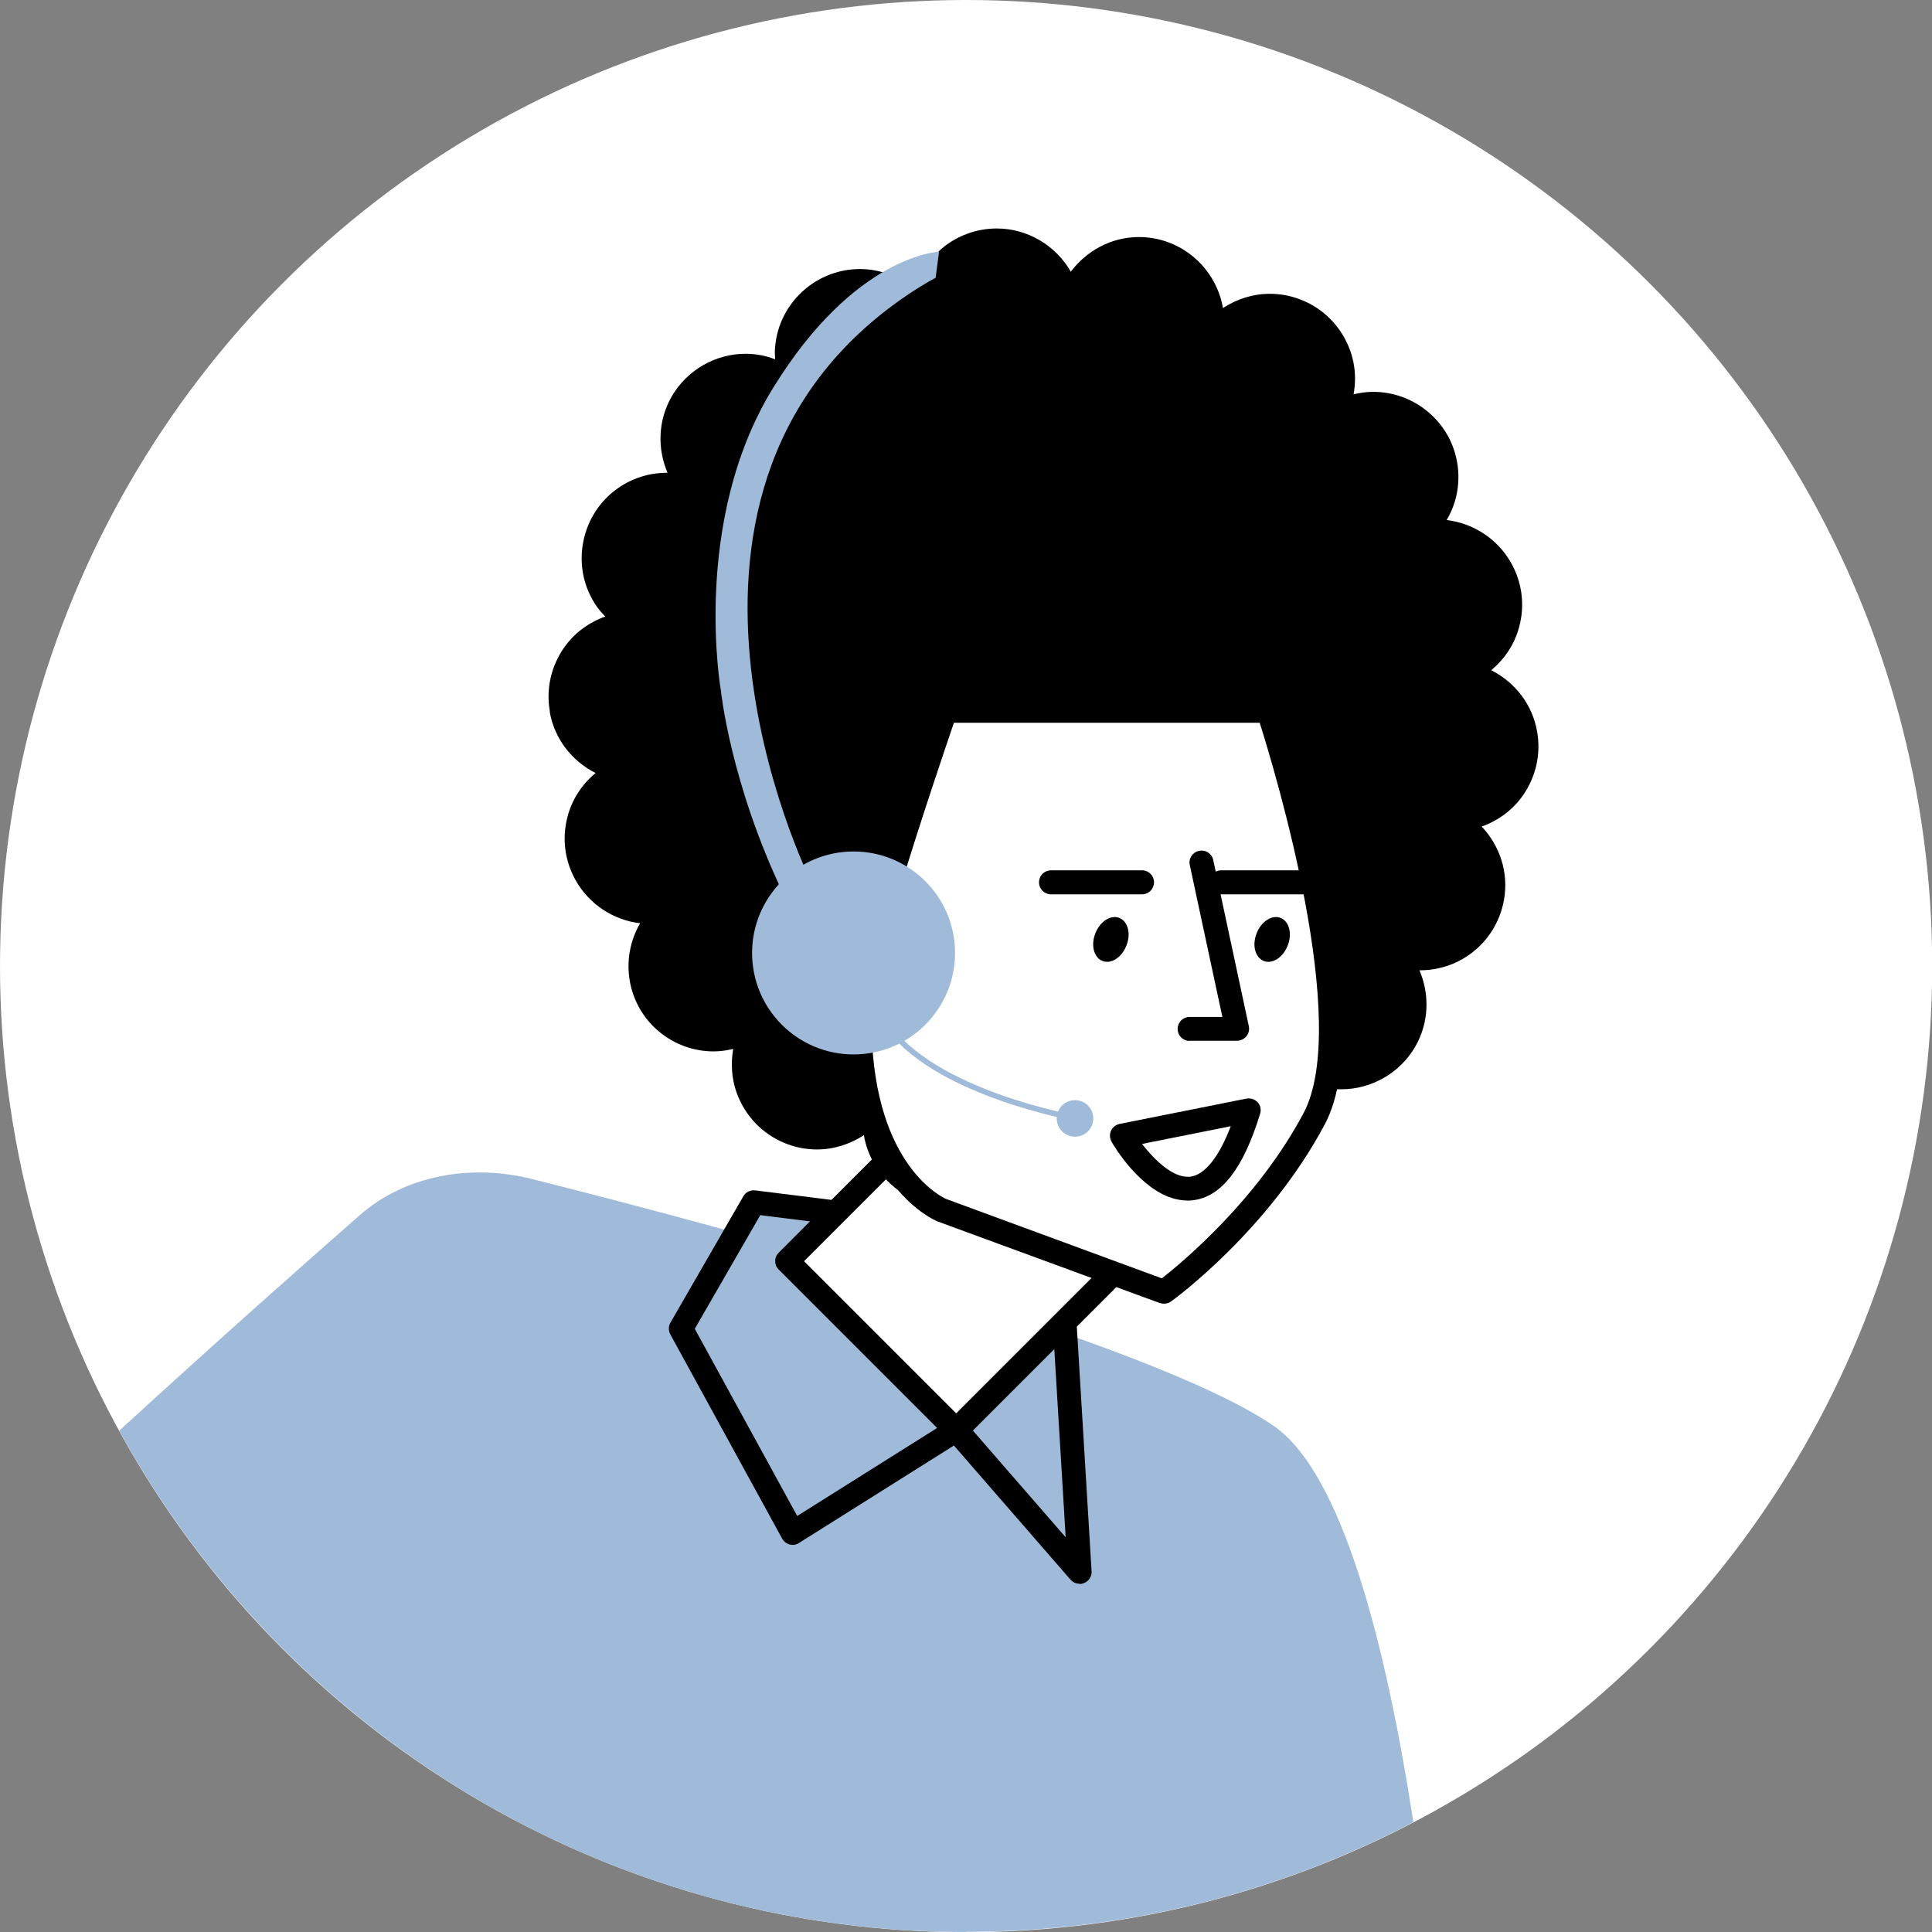
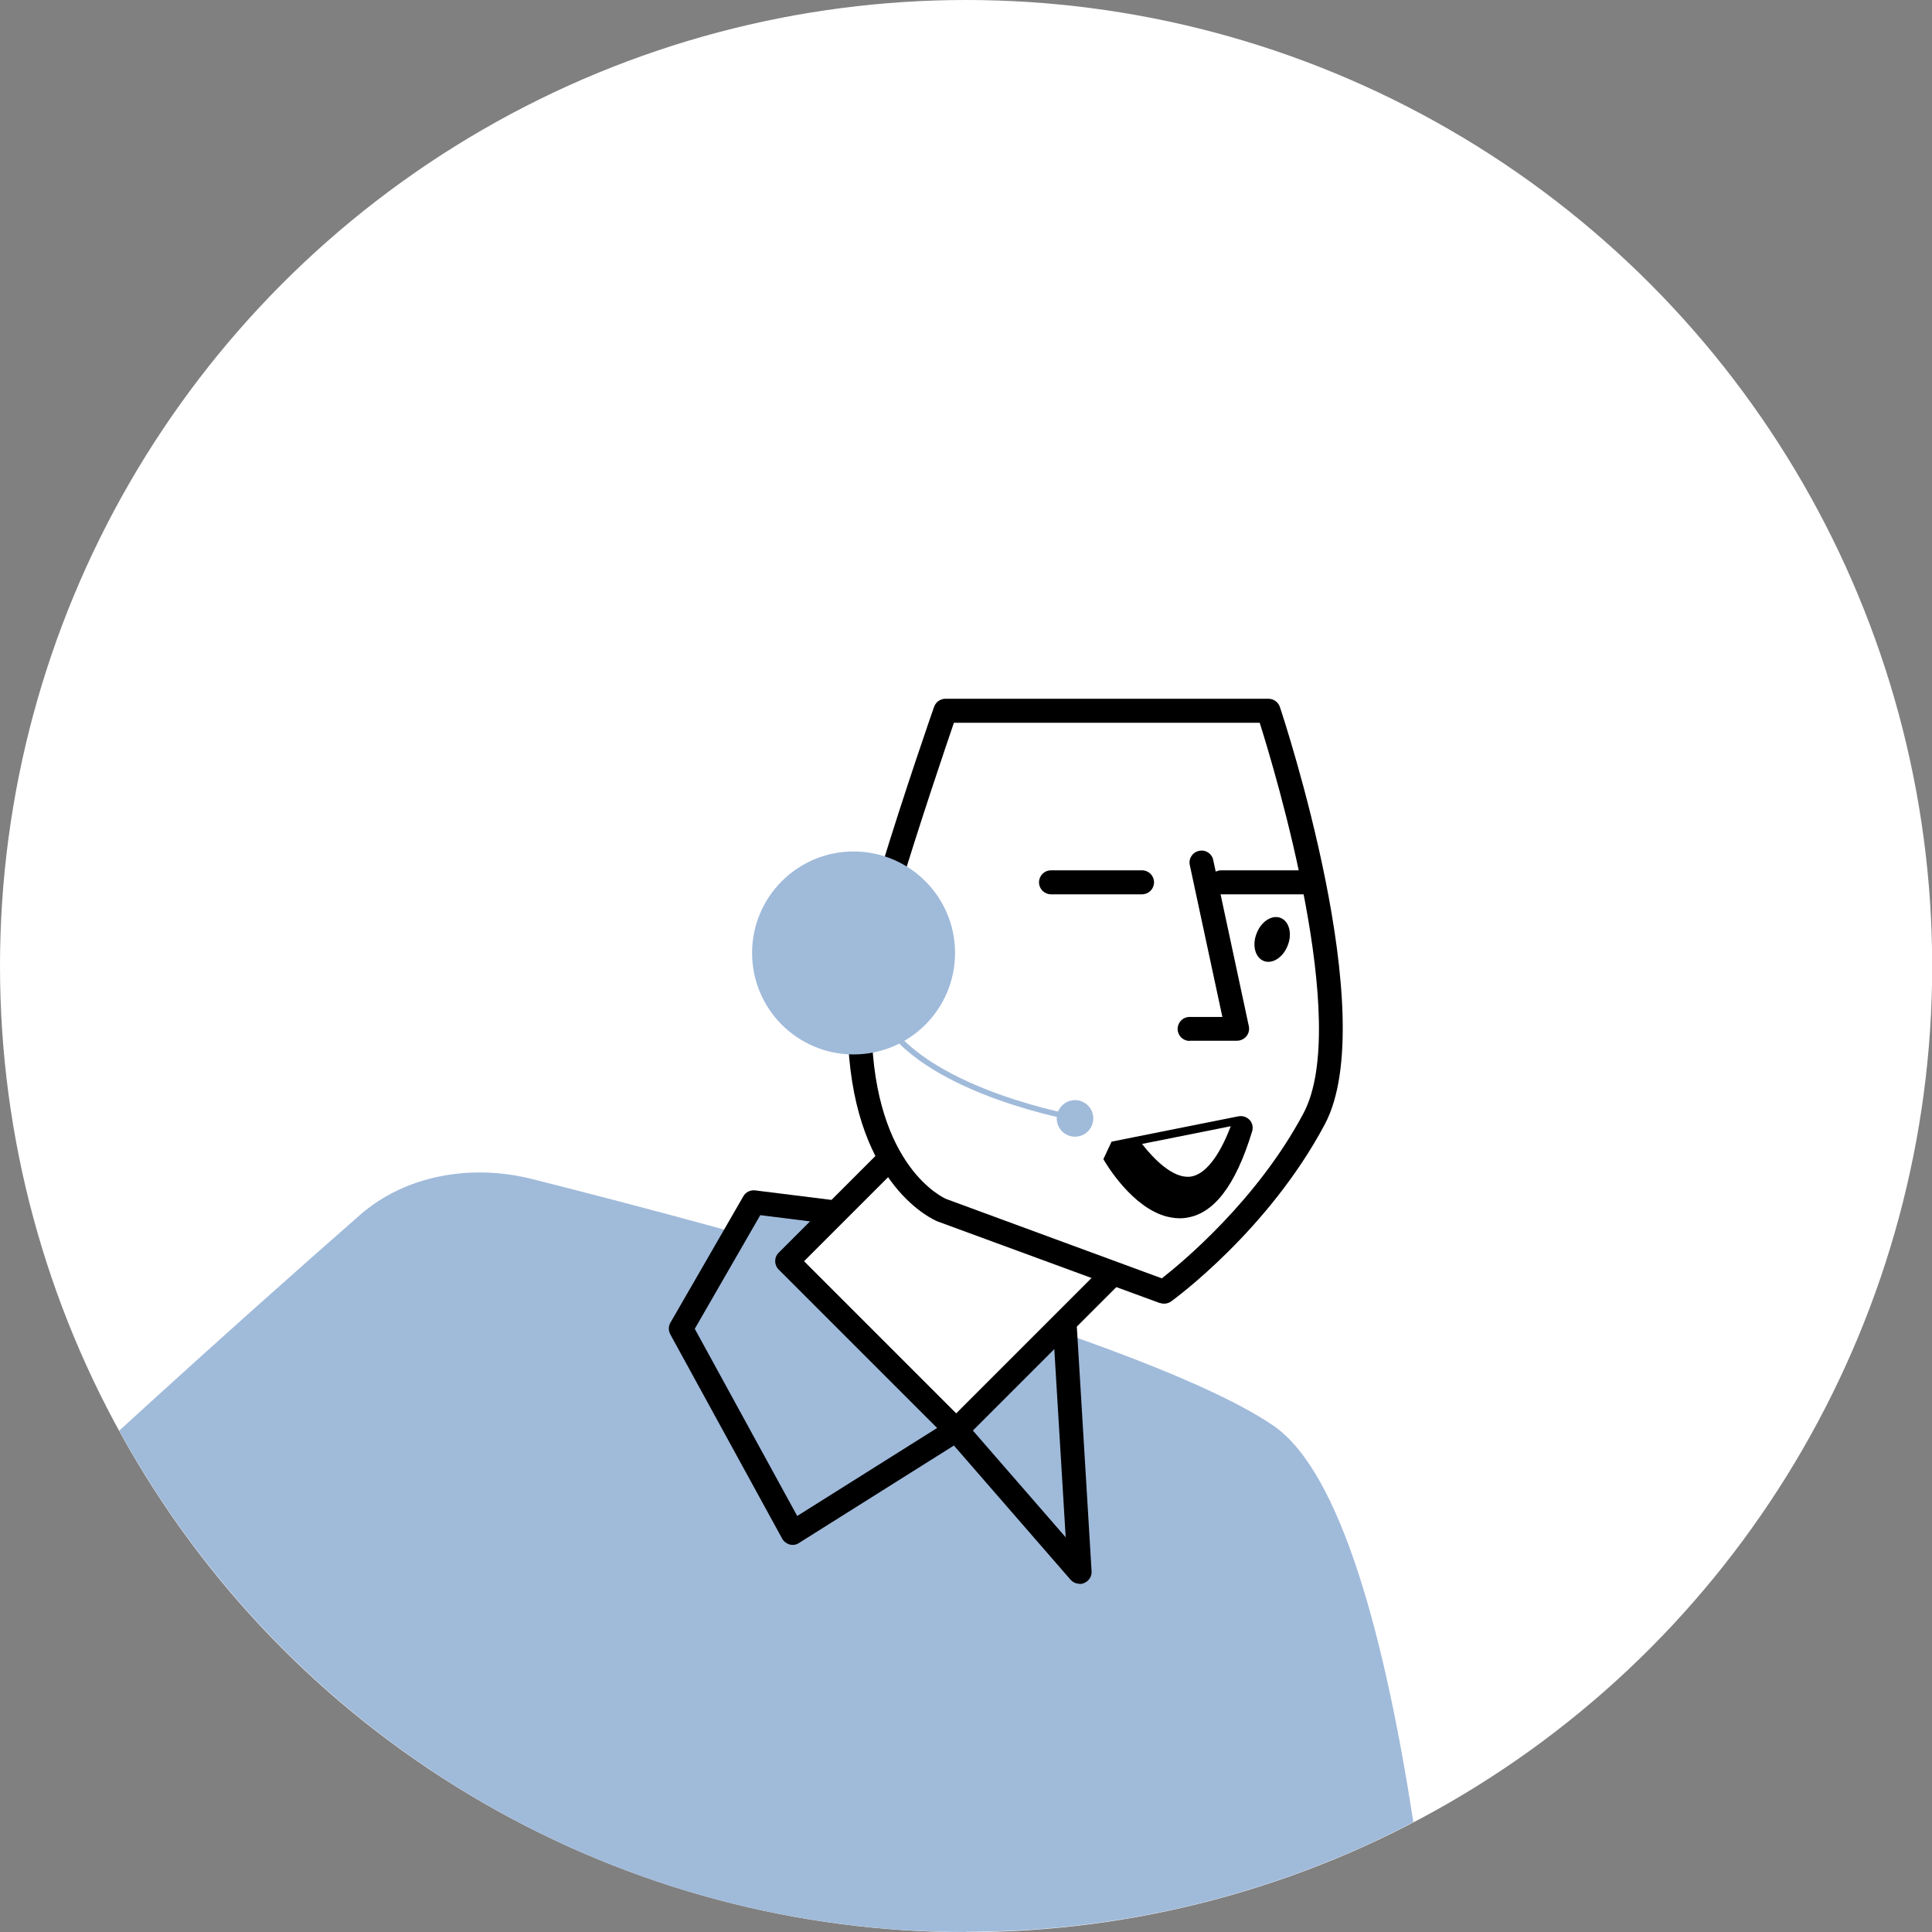
<svg xmlns="http://www.w3.org/2000/svg" id="Ontwerp" viewBox="0 0 101.47 101.47">
  <rect x="0" y="0" width="101.47" height="101.47" fill="#808080" stroke="none" />
  <defs>
    <style>
      .cls-1 {
        fill: #000;
      }

      .cls-1, .cls-2, .cls-3 {
        stroke-width: 0px;
      }

      .cls-2 {
        fill: #a0bada;
      }

      .cls-4 {
        fill: none;
        stroke: #a0bada;
        stroke-miterlimit: 10;
        stroke-width: .29px;
      }

      .cls-3 {
        fill: #fff;
      }
    </style>
  </defs>
  <g>
    <circle class="cls-3" cx="50.74" cy="50.74" r="50.74" />
    <g>
      <path class="cls-2" d="M50.74,101.47c-19.17,0-35.85-10.64-44.48-26.33,5.35-4.89,9.77-8.81,12.66-11.34,2.35-2.05,5.77-2.7,9.05-1.87,10.31,2.6,32.43,8.53,38.9,12.94,3.6,2.46,5.9,11.36,7.36,20.83-7.02,3.67-15,5.76-23.48,5.76Z" />
      <g>
        <polygon class="cls-2" points="43.67 63.66 39.59 63.15 35.76 69.79 41.63 80.52 50.22 75.11 56.7 82.56 55.93 69.79 43.67 63.66" />
        <path class="cls-1" d="M56.7,83.19c.08,0,.16-.01.24-.05.25-.1.41-.35.39-.62l-.77-12.77c-.02-.35-.32-.62-.66-.59-.35.02-.61.32-.59.66l.66,10.92-5.26-6.05c-.2-.23-.55-.28-.81-.12l-8.03,5.05-5.38-9.83,3.44-5.97,3.67.46c.35.04.66-.2.7-.55.04-.34-.2-.66-.55-.7l-4.09-.51c-.25-.03-.5.09-.62.31l-3.83,6.64c-.11.19-.11.42,0,.62l5.87,10.72c.08.15.23.26.39.31.17.04.35.02.49-.08l8.14-5.12,6.12,7.04c.12.14.3.22.47.22Z" />
      </g>
      <g>
        <rect class="cls-3" x="44.8" y="57.91" width="12.56" height="14.96" transform="translate(40.95 147.74) rotate(-135)" />
        <path class="cls-1" d="M49.78,75.56l-8.88-8.88c-.25-.25-.25-.64,0-.89l10.58-10.58c.25-.25.64-.25.89,0l8.88,8.88c.25.25.25.64,0,.89l-10.58,10.58c-.12.12-.28.18-.44.18s-.32-.06-.44-.18ZM51.92,56.55l-9.69,9.69,7.99,7.99,9.69-9.69-7.99-7.99Z" />
      </g>
-       <path class="cls-1" d="M28.88,37.37c-.21-1.18.06-2.37.74-3.35.54-.77,1.3-1.33,2.17-1.64-.15-.16-.3-.32-.43-.5-.69-.98-.95-2.17-.74-3.35.38-2.15,2.23-3.7,4.41-3.7.01,0,.02,0,.03,0-.54-1.26-.51-2.74.22-4.01.8-1.38,2.29-2.24,3.88-2.24.53,0,1.06.1,1.55.29-.01-.22-.03-.43,0-.65.1-1.19.67-2.27,1.58-3.04.81-.68,1.83-1.05,2.88-1.05s2.09.4,2.9,1.08c.39-1.32,1.36-2.44,2.75-2.94.49-.18,1.01-.27,1.53-.27,1.62,0,3.1.89,3.89,2.27.82-1.09,2.11-1.82,3.58-1.82,2.21,0,4.05,1.62,4.41,3.73.72-.47,1.57-.75,2.46-.75.52,0,1.04.09,1.53.27,1.12.41,2.02,1.23,2.53,2.32.4.85.51,1.78.34,2.69.34-.08.68-.13,1.03-.13,1.05,0,2.07.37,2.88,1.05.92.77,1.48,1.85,1.58,3.04.08.94-.13,1.85-.6,2.64,1.39.17,2.65.98,3.36,2.21.6,1.04.76,2.24.45,3.4-.24.91-.76,1.69-1.47,2.28,1.23.62,2.16,1.78,2.41,3.22.21,1.18-.06,2.37-.74,3.35-.54.77-1.3,1.33-2.17,1.64.94,1,1.43,2.4,1.17,3.85-.38,2.15-2.23,3.7-4.41,3.7-.01,0-.02,0-.03,0,.54,1.26.51,2.74-.22,4.01-.8,1.38-2.29,2.24-3.89,2.24-.53,0-1.06-.1-1.55-.29.01.22.03.43,0,.65-.1,1.19-.67,2.27-1.58,3.04-.81.68-1.83,1.05-2.88,1.05s-2.09-.4-2.9-1.08c-.39,1.32-1.36,2.44-2.75,2.95-.49.18-1.01.27-1.53.27-1.62,0-3.1-.89-3.89-2.27-.82,1.09-2.11,1.82-3.58,1.82-2.21,0-4.05-1.62-4.41-3.73-.72.47-1.57.75-2.46.75-.52,0-1.04-.09-1.53-.27-1.12-.41-2.02-1.23-2.53-2.32-.4-.85-.5-1.78-.34-2.69-.34.08-.68.13-1.03.13-1.05,0-2.07-.37-2.88-1.05-1.69-1.42-2.06-3.83-.98-5.68-1.39-.16-2.65-.98-3.36-2.21-.6-1.04-.76-2.24-.45-3.4.24-.91.76-1.69,1.47-2.28-1.23-.62-2.16-1.78-2.41-3.22Z" />
      <g>
        <path class="cls-3" d="M44.4,45.99c.82,0,1.58.24,2.22.66,1.31-4.37,3.03-9.31,3.03-9.31h16.97s5.31,15.94,2.4,21.43c-2.91,5.49-7.89,9.09-7.89,9.09l-11.66-4.29s-4.16-1.68-4.33-9.42c-.24.05-.5.07-.75.07-2.27,0-4.11-1.84-4.11-4.11s1.84-4.11,4.11-4.11Z" />
        <path class="cls-1" d="M60.92,68.44l-11.68-4.29c-.18-.07-4.29-1.82-4.69-9.31-.05,0-.1,0-.15,0-2.61,0-4.74-2.13-4.74-4.74,0-2.61,2.13-4.74,4.74-4.74.64,0,1.26.13,1.84.37,1.26-4.14,2.8-8.56,2.82-8.61.09-.25.33-.42.59-.42h16.97c.27,0,.51.17.6.43.22.66,5.37,16.26,2.36,21.92-2.95,5.55-7.86,9.15-8.07,9.3-.11.08-.24.12-.37.12-.07,0-.15-.01-.22-.04ZM50.1,37.96c-.44,1.29-1.8,5.29-2.88,8.87-.06.19-.2.34-.38.41-.18.07-.39.05-.56-.06-.56-.36-1.21-.56-1.88-.56-1.92,0-3.48,1.56-3.48,3.48,0,1.92,1.56,3.48,3.48,3.48.21,0,.41-.02.64-.06.18-.04.37.01.51.13.14.12.23.29.23.47.16,7.18,3.78,8.79,3.91,8.85l11.33,4.17c1.05-.82,5.01-4.1,7.44-8.67,2.5-4.7-1.49-17.95-2.3-20.51h-16.06Z" />
      </g>
      <path class="cls-1" d="M67.63,49.66c-.24.63-.81.99-1.26.81-.45-.18-.62-.83-.37-1.45.24-.63.81-.99,1.26-.81.45.18.62.83.37,1.45Z" />
-       <path class="cls-1" d="M59.16,49.66c-.24.63-.81.99-1.26.81-.45-.18-.62-.83-.37-1.45.24-.63.81-.99,1.26-.81.45.18.62.83.37,1.45Z" />
      <path class="cls-1" d="M55.2,46.97h4.78c.35,0,.63-.28.63-.63,0-.35-.28-.63-.63-.63h-4.78c-.35,0-.63.28-.63.63s.28.63.63.63Z" />
      <path class="cls-1" d="M64.14,46.97h4.78c.35,0,.63-.28.63-.63,0-.35-.28-.63-.63-.63h-4.78c-.35,0-.63.28-.63.63,0,.35.28.63.63.63Z" />
      <path class="cls-1" d="M62.48,54.66h2.49c.19,0,.37-.09.49-.23.12-.15.17-.34.13-.53l-1.87-8.73c-.07-.34-.4-.56-.75-.48-.34.07-.56.41-.48.75l1.71,7.97h-1.72c-.35,0-.63.28-.63.63s.28.63.63.63Z" />
      <path class="cls-1" d="M45.17,52.33c.21,0,.42-.11.54-.3,1.09-1.77.05-3.56-.65-4.26-.25-.25-.64-.25-.89,0-.24.25-.25.64,0,.89.06.07,1.3,1.36.47,2.71-.18.3-.09.68.21.86.1.06.22.09.33.09Z" />
-       <path class="cls-1" d="M58.38,59.96c-.1-.18-.11-.39-.03-.57.08-.18.25-.32.45-.36l6.66-1.33c.22-.04.44.03.59.19.15.16.2.39.13.61-.88,2.88-2.04,4.37-3.54,4.54-.32.04-.62,0-.92-.07-1.82-.46-3.18-2.72-3.35-3.02ZM59.98,60.08c.63.81,1.63,1.82,2.53,1.72.76-.09,1.51-1.02,2.13-2.65l-4.66.93Z" />
+       <path class="cls-1" d="M58.38,59.96l6.66-1.33c.22-.04.44.03.59.19.15.16.2.39.13.61-.88,2.88-2.04,4.37-3.54,4.54-.32.04-.62,0-.92-.07-1.82-.46-3.18-2.72-3.35-3.02ZM59.98,60.08c.63.81,1.63,1.82,2.53,1.72.76-.09,1.51-1.02,2.13-2.65l-4.66.93Z" />
    </g>
  </g>
  <circle class="cls-2" cx="44.83" cy="50.05" r="5.33" />
  <circle class="cls-2" cx="56.46" cy="58.74" r=".96" />
-   <path class="cls-2" d="M42.55,46.2s-10.28-20.79,5.52-30.98c.36-.23.71-.44,1.07-.63l.18-1.37s-4.41.15-8.72,7.16-2.74,15.88-2.74,15.88c0,0,.49,4.85,3.28,10.68l1.42-.74Z" />
  <path class="cls-4" d="M56.52,58.73s-7.57-1.32-10-5" />
</svg>